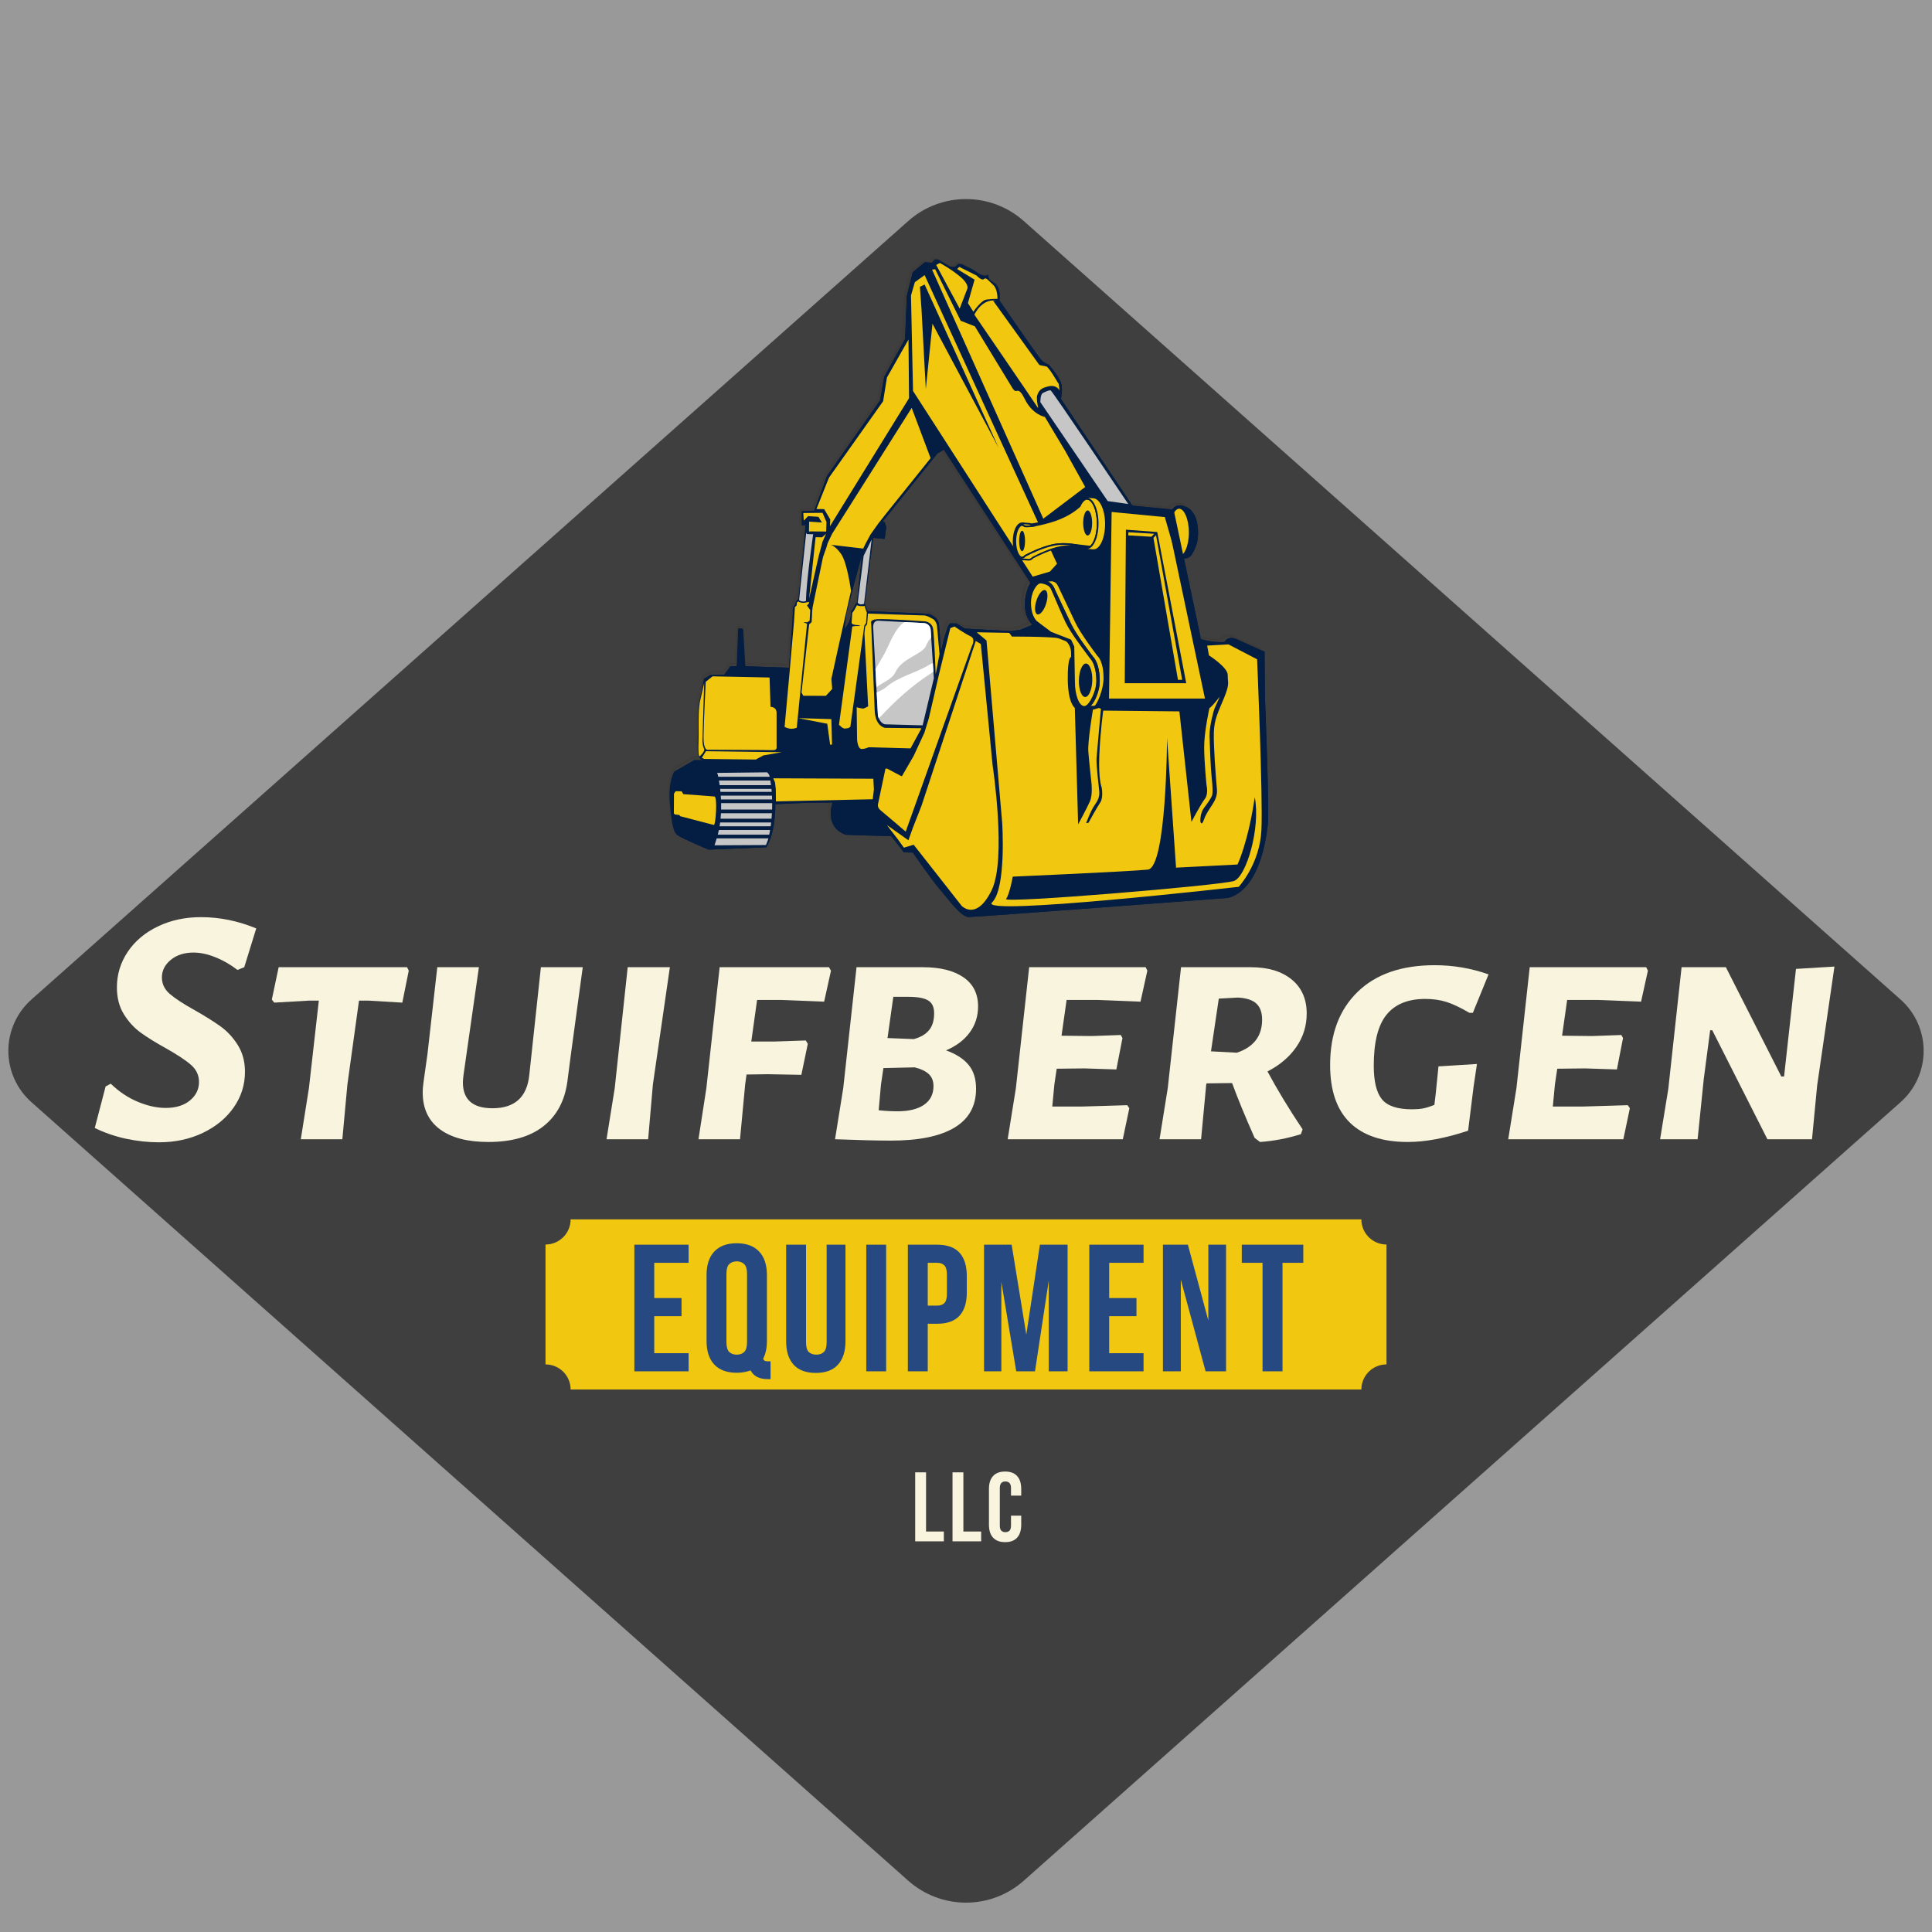
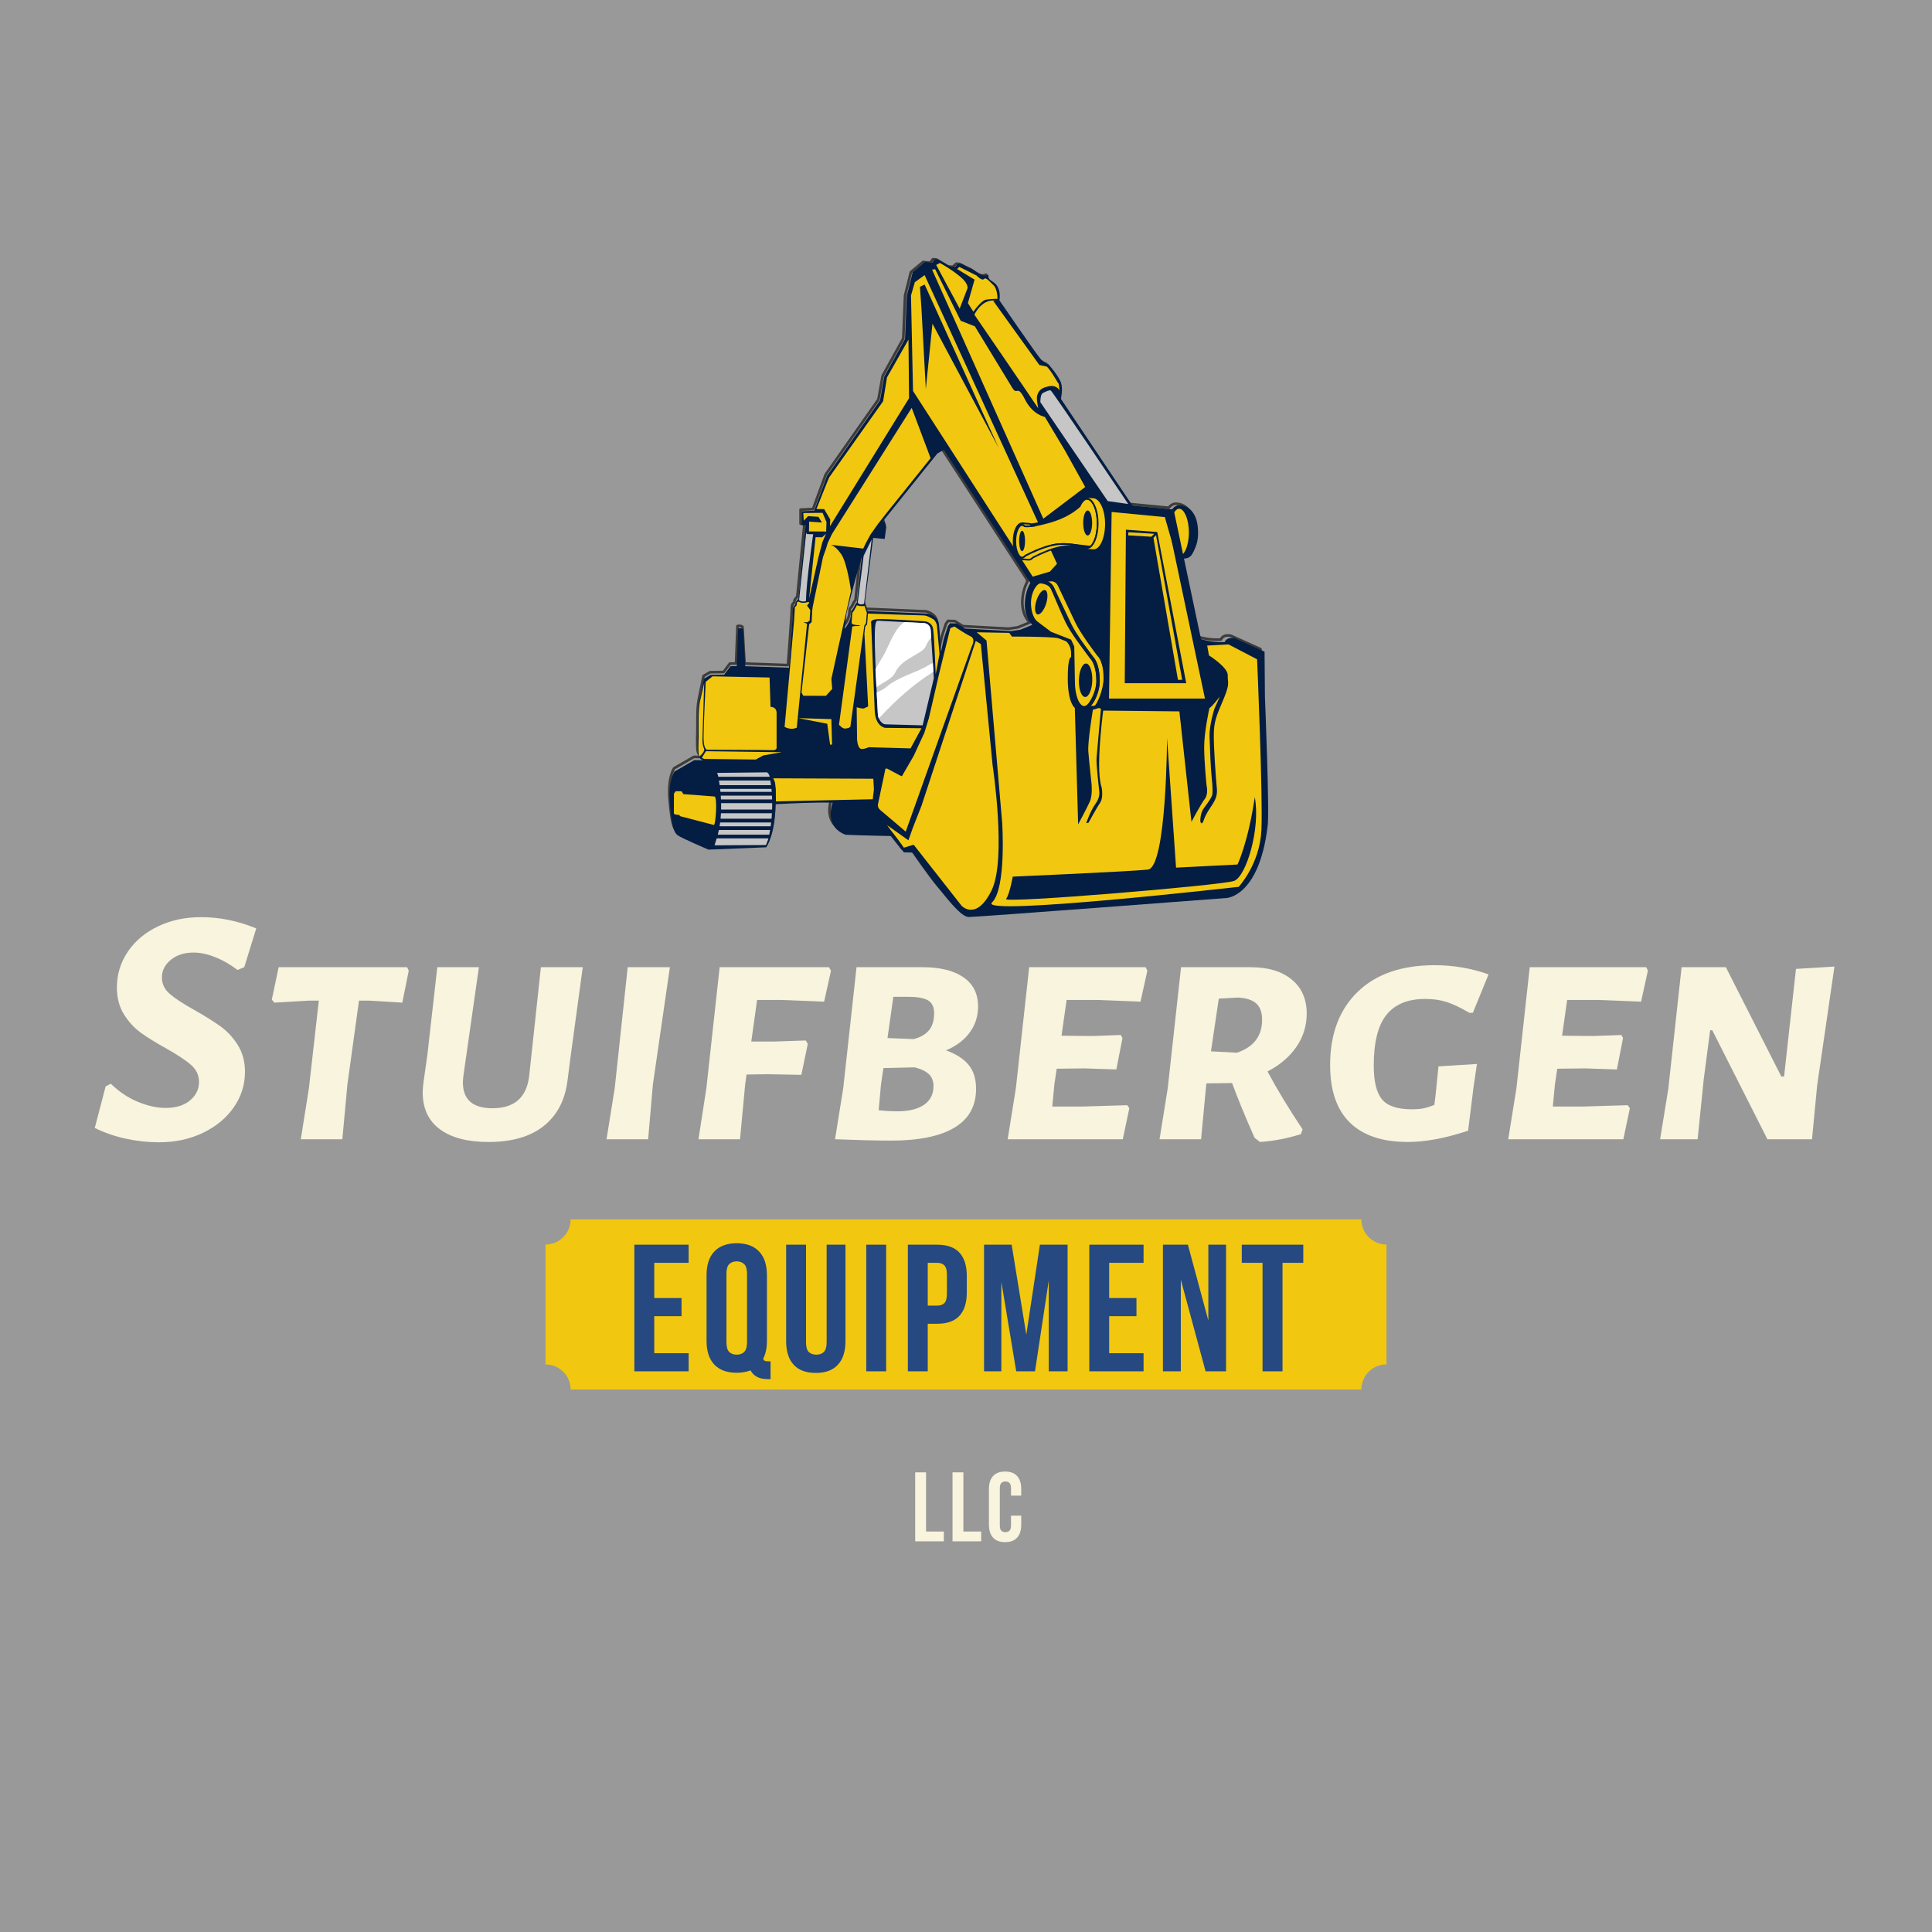
<svg xmlns="http://www.w3.org/2000/svg" width="500" zoomAndPan="magnify" viewBox="0 0 375 375" height="500" preserveAspectRatio="xMidYMid meet" version="1.0">
  <defs>
    <g />
    <clipPath id="0ec36a46a3">
      <path d="M 1.562 38.289 L 374 38.289 L 374 369.656 L 1.562 369.656 Z M 1.562 38.289 " clip-rule="nonzero" />
    </clipPath>
    <clipPath id="2a1fd34586">
      <path d="M 198.715 42.902 L 368.902 194.012 C 371.75 196.539 373.379 200.164 373.379 203.973 C 373.379 207.777 371.75 211.402 368.902 213.93 L 198.715 365.039 C 192.316 370.723 182.684 370.723 176.285 365.039 L 6.098 213.93 C 3.25 211.402 1.621 207.777 1.621 203.973 C 1.621 200.164 3.25 196.539 6.098 194.012 L 176.285 42.902 C 182.684 37.219 192.316 37.219 198.715 42.902 Z M 198.715 42.902 " clip-rule="nonzero" />
    </clipPath>
    <clipPath id="1e93d2fbf9">
      <path d="M 129.637 50.062 L 246.637 50.062 L 246.637 178 L 129.637 178 Z M 129.637 50.062 " clip-rule="nonzero" />
    </clipPath>
    <clipPath id="b1e123b38e">
      <path d="M 129.637 50.062 L 246.637 50.062 L 246.637 179 L 129.637 179 Z M 129.637 50.062 " clip-rule="nonzero" />
    </clipPath>
    <clipPath id="329391a026">
      <path d="M 129.637 50.062 L 246.637 50.062 L 246.637 178 L 129.637 178 Z M 129.637 50.062 " clip-rule="nonzero" />
    </clipPath>
    <clipPath id="f0341667b2">
      <path d="M 105.883 236.684 L 269.18 236.684 L 269.18 269.703 L 105.883 269.703 Z M 105.883 236.684 " clip-rule="nonzero" />
    </clipPath>
    <clipPath id="63c424e8a3">
      <path d="M 264.242 236.684 L 110.758 236.684 C 110.758 239.363 108.59 241.559 105.883 241.559 L 105.883 264.832 C 108.566 264.832 110.758 267 110.758 269.703 L 264.242 269.703 C 264.242 267.023 266.41 264.832 269.117 264.832 L 269.117 241.559 C 266.434 241.559 264.242 239.387 264.242 236.684 Z M 264.242 236.684 " clip-rule="nonzero" />
    </clipPath>
  </defs>
  <rect x="-37.5" width="450" fill="#ffffff" y="-37.5" height="450" fill-opacity="1" />
  <rect x="-37.5" width="450" fill="#999999" y="-37.5" height="450" fill-opacity="1" />
  <g clip-path="url(#0ec36a46a3)">
    <g clip-path="url(#2a1fd34586)">
-       <path fill="#3f3f3f" d="M -5.117 32.941 L 379.695 32.941 L 379.695 375 L -5.117 375 Z M -5.117 32.941 " fill-opacity="1" fill-rule="nonzero" />
-     </g>
+       </g>
  </g>
  <g fill="#f8f4dd" fill-opacity="1">
    <g transform="translate(17.799, 221.126)">
      <g>
        <path d="M 21.219 -43.109 C 24.832 -43.109 28.406 -42.379 31.938 -40.922 L 29.609 -33.391 L 28.297 -32.859 C 26.93 -33.91 25.5 -34.734 24 -35.328 C 22.5 -35.93 21.086 -36.234 19.766 -36.234 C 17.961 -36.234 16.488 -35.758 15.344 -34.812 C 14.195 -33.863 13.625 -32.727 13.625 -31.406 C 13.625 -30.164 14.129 -29.102 15.141 -28.219 C 16.148 -27.344 17.758 -26.289 19.969 -25.062 C 21.988 -23.914 23.66 -22.867 24.984 -21.922 C 26.305 -20.973 27.43 -19.758 28.359 -18.281 C 29.285 -16.801 29.75 -15.07 29.75 -13.094 C 29.75 -10.582 29.031 -8.289 27.594 -6.219 C 26.164 -4.145 24.172 -2.488 21.609 -1.25 C 19.055 -0.02 16.195 0.594 13.031 0.594 C 10.957 0.594 8.836 0.363 6.672 -0.094 C 4.516 -0.562 2.488 -1.258 0.594 -2.188 L 2.703 -10.25 L 3.703 -10.781 C 5.285 -9.238 7.035 -8.066 8.953 -7.266 C 10.867 -6.473 12.664 -6.078 14.344 -6.078 C 16.332 -6.078 17.91 -6.562 19.078 -7.531 C 20.242 -8.5 20.828 -9.691 20.828 -11.109 C 20.828 -12.43 20.305 -13.539 19.266 -14.438 C 18.234 -15.344 16.613 -16.414 14.406 -17.656 C 12.426 -18.75 10.797 -19.758 9.516 -20.688 C 8.242 -21.613 7.156 -22.801 6.25 -24.25 C 5.344 -25.707 4.891 -27.453 4.891 -29.484 C 4.891 -31.992 5.594 -34.297 7 -36.391 C 8.414 -38.484 10.367 -40.125 12.859 -41.312 C 15.348 -42.508 18.133 -43.109 21.219 -43.109 Z M 21.219 -43.109 " />
      </g>
    </g>
  </g>
  <g fill="#f8f4dd" fill-opacity="1">
    <g transform="translate(49.854, 221.126)">
      <g>
        <path d="M 29.484 -32.719 L 28.234 -26.516 L 21.688 -26.906 L 19.828 -26.906 L 17.578 -10.641 L 16.594 0 L 8.531 0 L 10.109 -9.922 L 12.031 -26.906 L 10.109 -26.906 L 3.375 -26.516 L 2.906 -27.109 L 4.234 -33.391 L 29.156 -33.391 Z M 29.484 -32.719 " />
      </g>
    </g>
  </g>
  <g fill="#f8f4dd" fill-opacity="1">
    <g transform="translate(78.737, 221.126)">
      <g>
        <path d="M 32.062 -16.391 L 31.406 -11.312 C 30.914 -7.52 29.367 -4.598 26.766 -2.547 C 24.172 -0.492 20.602 0.531 16.062 0.531 C 12.008 0.531 8.867 -0.289 6.641 -1.938 C 4.422 -3.594 3.312 -5.969 3.312 -9.062 C 3.312 -9.758 3.375 -10.508 3.5 -11.312 L 4.234 -16.531 L 6.141 -33.391 L 14.219 -33.391 L 11.234 -12.5 C 11.148 -11.789 11.109 -11.305 11.109 -11.047 C 11.109 -7.691 13.023 -6.016 16.859 -6.016 C 21.18 -6.016 23.562 -8.176 24 -12.5 L 26.25 -33.391 L 34.375 -33.391 Z M 32.062 -16.391 " />
      </g>
    </g>
  </g>
  <g fill="#f8f4dd" fill-opacity="1">
    <g transform="translate(114.758, 221.126)">
      <g>
        <path d="M 11.969 -10.641 L 11.047 0 L 2.969 0 L 4.562 -9.922 L 7.078 -33.391 L 15.266 -33.391 Z M 11.969 -10.641 " />
      </g>
    </g>
  </g>
  <g fill="#f8f4dd" fill-opacity="1">
    <g transform="translate(132.934, 221.126)">
      <g>
        <path d="M 14.016 -27.031 L 12.891 -18.969 L 17.453 -18.969 L 23.469 -19.172 L 23.859 -18.516 L 22.609 -12.5 L 16.062 -12.625 L 11.969 -12.562 L 11.703 -10.641 L 10.703 0 L 2.641 0 L 4.172 -9.922 L 6.75 -33.391 L 27.969 -33.391 L 28.359 -32.719 L 27.031 -26.703 L 18.781 -27.031 Z M 14.016 -27.031 " />
      </g>
    </g>
  </g>
  <g fill="#f8f4dd" fill-opacity="1">
    <g transform="translate(159.173, 221.126)">
      <g>
        <path d="M 24.453 -17.25 C 26.398 -16.551 27.859 -15.613 28.828 -14.438 C 29.797 -13.27 30.281 -11.719 30.281 -9.781 C 30.281 -6.438 28.879 -3.926 26.078 -2.25 C 23.273 -0.57 19.164 0.266 13.75 0.266 C 11.102 0.266 7.488 0.176 2.906 0 L 4.5 -9.922 L 7.078 -33.391 L 19.969 -33.391 C 23.312 -33.391 25.93 -32.738 27.828 -31.438 C 29.723 -30.133 30.672 -28.25 30.672 -25.781 C 30.672 -23.883 30.129 -22.195 29.047 -20.719 C 27.973 -19.25 26.441 -18.094 24.453 -17.25 Z M 18.188 -19.438 C 19.5 -19.789 20.484 -20.363 21.141 -21.156 C 21.805 -21.945 22.141 -23.047 22.141 -24.453 C 22.141 -25.648 21.754 -26.477 20.984 -26.938 C 20.211 -27.406 18.945 -27.641 17.188 -27.641 L 14.219 -27.641 L 13.094 -19.641 Z M 15 -5.422 C 17.207 -5.422 18.926 -5.836 20.156 -6.672 C 21.395 -7.516 22.016 -8.727 22.016 -10.312 C 22.016 -11.281 21.719 -12.051 21.125 -12.625 C 20.531 -13.195 19.613 -13.641 18.375 -13.953 L 12.297 -13.812 L 11.828 -10.641 L 11.375 -5.625 C 12.695 -5.488 13.906 -5.422 15 -5.422 Z M 15 -5.422 " />
      </g>
    </g>
  </g>
  <g fill="#f8f4dd" fill-opacity="1">
    <g transform="translate(192.683, 221.126)">
      <g>
        <path d="M 14.344 -27.031 L 13.359 -20.094 L 19.234 -20.031 L 24.859 -20.234 L 25.188 -19.641 L 24 -13.547 L 17.844 -13.75 L 12.422 -13.688 L 11.969 -10.641 L 11.562 -6.344 L 17.25 -6.344 L 26.109 -6.609 L 26.516 -6.016 L 25.25 0 L 2.906 0 L 4.5 -9.922 L 7.078 -33.391 L 29.688 -33.391 L 30.016 -32.719 L 28.688 -26.703 L 20.422 -27.031 Z M 14.344 -27.031 " />
      </g>
    </g>
  </g>
  <g fill="#f8f4dd" fill-opacity="1">
    <g transform="translate(222.161, 221.126)">
      <g>
        <path d="M 31.469 -24.391 C 31.469 -22.016 30.797 -19.852 29.453 -17.906 C 28.109 -15.969 26.242 -14.383 23.859 -13.156 C 25.754 -9.625 28.023 -5.879 30.672 -1.922 L 30.344 -0.984 C 27.656 -0.148 25.008 0.352 22.406 0.531 L 21.359 -0.266 C 19.504 -4.453 18.047 -8 16.984 -10.906 L 12.031 -10.844 L 11.969 -10.641 L 10.969 0 L 2.906 0 L 4.5 -9.922 L 7.078 -33.391 L 20.625 -33.391 C 23.977 -33.391 26.625 -32.594 28.562 -31 C 30.5 -29.414 31.469 -27.211 31.469 -24.391 Z M 12.891 -17.062 L 17.922 -16.797 C 21.18 -17.891 22.812 -20.023 22.812 -23.203 C 22.812 -24.609 22.438 -25.656 21.688 -26.344 C 20.938 -27.031 19.742 -27.414 18.109 -27.5 L 14.406 -27.297 Z M 12.891 -17.062 " />
      </g>
    </g>
  </g>
  <g fill="#f8f4dd" fill-opacity="1">
    <g transform="translate(256.067, 221.126)">
      <g>
        <path d="M 22.406 -33.781 C 26.02 -33.781 29.504 -33.188 32.859 -32 L 29.812 -24.531 L 29.156 -24.531 C 27.438 -25.539 25.957 -26.242 24.719 -26.641 C 23.488 -27.035 22.102 -27.234 20.562 -27.234 C 17.207 -27.234 14.703 -26.207 13.047 -24.156 C 11.398 -22.113 10.578 -18.82 10.578 -14.281 C 10.578 -11.238 11.102 -9.066 12.156 -7.766 C 13.219 -6.461 15.16 -5.812 17.984 -5.812 C 18.773 -5.812 19.477 -5.863 20.094 -5.969 C 20.707 -6.082 21.457 -6.316 22.344 -6.672 L 22.609 -8.859 L 23.141 -14.141 L 30.609 -14.609 L 29.953 -10.188 L 28.891 -1.656 C 24.484 -0.195 20.582 0.531 17.188 0.531 C 12.25 0.531 8.5 -0.723 5.938 -3.234 C 3.383 -5.742 2.109 -9.469 2.109 -14.406 C 2.109 -20.406 3.883 -25.133 7.438 -28.594 C 10.988 -32.051 15.977 -33.781 22.406 -33.781 Z M 22.406 -33.781 " />
      </g>
    </g>
  </g>
  <g fill="#f8f4dd" fill-opacity="1">
    <g transform="translate(289.841, 221.126)">
      <g>
        <path d="M 14.344 -27.031 L 13.359 -20.094 L 19.234 -20.031 L 24.859 -20.234 L 25.188 -19.641 L 24 -13.547 L 17.844 -13.75 L 12.422 -13.688 L 11.969 -10.641 L 11.562 -6.344 L 17.25 -6.344 L 26.109 -6.609 L 26.516 -6.016 L 25.25 0 L 2.906 0 L 4.5 -9.922 L 7.078 -33.391 L 29.688 -33.391 L 30.016 -32.719 L 28.688 -26.703 L 20.422 -27.031 Z M 14.344 -27.031 " />
      </g>
    </g>
  </g>
  <g fill="#f8f4dd" fill-opacity="1">
    <g transform="translate(319.318, 221.126)">
      <g>
        <path d="M 33.391 -10.438 L 32.391 0 L 23.734 0 L 13.031 -21.156 L 12.625 -21.156 L 11.375 -11.641 L 10.188 0 L 2.906 0 L 4.5 -9.781 L 7.078 -33.391 L 15.672 -33.391 L 26.438 -12.172 L 26.969 -12.172 L 29.281 -33.062 L 36.75 -33.516 Z M 33.391 -10.438 " />
      </g>
    </g>
  </g>
  <g clip-path="url(#1e93d2fbf9)">
-     <path fill="#041d42" d="M 164.121 162.023 C 167.297 162.176 172.961 162.273 172.961 162.273 C 172.961 162.273 175.441 165.445 175.441 165.445 L 177.152 165.484 C 177.152 165.484 180.922 170.93 182.402 172.621 C 183.883 174.309 186.449 177.992 188.062 177.992 C 189.676 177.992 238.074 174.301 238.074 174.301 C 238.074 174.301 244.348 174.07 246.02 160.543 C 246.477 158.375 245.523 135.305 245.523 135.305 L 245.449 126.488 L 239.711 123.902 C 239.711 123.902 238.266 123.445 237.695 124.625 C 235.969 124.715 234.379 124.438 233.105 124.051 L 229.805 108.391 C 229.875 108.387 229.953 108.375 230.031 108.363 L 230.055 108.363 C 230.07 108.367 230.086 108.367 230.105 108.367 C 230.117 108.367 230.133 108.371 230.148 108.371 C 230.438 108.371 230.715 108.246 230.969 108.016 C 231.129 107.902 231.266 107.754 231.355 107.566 L 231.359 107.562 C 231.512 107.336 231.652 107.07 231.777 106.77 C 232.238 105.883 232.715 104.684 232.488 102.316 C 232.195 99.258 230.48 98.133 229.094 98.109 C 229.02 98.098 228.949 98.09 228.875 98.09 C 228.809 98.09 228.742 98.098 228.676 98.105 L 228.672 98.105 C 228.605 98.117 228.539 98.133 228.473 98.152 C 228.168 98.246 227.887 98.445 227.633 98.73 C 227.594 98.777 227.555 98.828 227.512 98.879 L 227.207 98.848 L 219.801 98.129 L 205.922 77.422 C 205.922 77.422 206.379 75.523 205.922 74.23 C 205.465 72.938 203.527 70.734 203.527 70.734 C 203.527 70.734 202.805 70.543 202.121 69.859 C 201.438 69.176 193.988 58.305 193.988 58.305 C 193.988 58.305 194.484 55.758 192.773 54.77 C 191.062 53.781 192.43 53.059 191.52 53.441 C 190.605 53.82 189.008 52.336 188.668 52.223 C 188.324 52.109 186.652 51.234 186.652 51.234 L 186.008 51.199 L 185.359 51.805 L 184.41 51.73 L 182.094 50.359 L 181.445 50.324 L 180.914 51.008 L 179.547 50.855 L 177.152 52.832 L 176.012 57.43 L 175.664 65.82 L 171.641 73.09 L 170.805 77.727 L 160.504 92.395 L 158.035 99.125 L 155.602 99.238 L 155.602 101.973 L 156.363 101.973 L 154.957 116.266 C 154.957 116.266 154.387 116.719 154.387 117.176 C 154.387 117.633 153.891 117.367 153.891 118.508 C 153.891 119.648 153.133 129.605 153.133 129.605 L 144.656 129.309 L 144.246 122.141 C 144.141 122.031 143.973 121.977 143.789 121.945 C 143.648 121.922 143.32 121.945 143.273 121.977 L 143 129.293 L 141.789 129.312 L 140.555 130.965 L 137.918 131 L 136.645 131.742 L 135.715 136.336 C 135.359 138.09 135.488 140.734 135.449 142.449 C 135.391 144.918 135.355 146.629 135.734 146.949 C 135.91 147.449 136.531 147.566 136.531 147.566 C 135.973 147.555 135.383 147.547 134.766 147.539 L 130.91 149.762 C 130.91 149.762 129.637 151.469 130.02 155.93 C 130.398 160.395 130.797 161.551 131.5 162.102 C 132.203 162.652 137.512 164.914 137.512 164.914 L 148.723 164.457 C 148.723 164.457 150.473 162.176 150.508 156.094 C 159.137 155.637 161.613 155.797 161.613 155.797 C 161.613 155.797 159.809 160.414 164.121 162.02 Z M 199.996 113.141 L 199.859 113.133 L 199.969 113.102 L 183.195 87.305 L 181.941 88.027 L 171.375 101.176 L 171.754 101.367 L 172.02 102.316 L 171.719 104.598 L 169.473 104.406 L 167.84 117.215 C 167.84 117.215 167.918 117.176 168.105 117.898 C 168.297 118.621 168.523 118.621 168.523 118.621 L 180.117 119.113 C 180.117 119.113 182.055 119.496 182.246 121.168 C 182.434 122.84 182.547 125.348 182.547 125.348 L 182.645 126.527 L 183.195 124.016 L 183.992 121.547 L 184.41 120.977 L 185.742 121.016 L 187.301 122.004 L 196.23 122.496 L 198.055 122.23 L 200.375 121.281 C 198.008 118.902 199.008 114.742 199.996 113.141 Z M 167.27 108.016 L 166.32 116.949 C 166.32 116.949 166.129 117.023 165.711 117.938 C 165.293 118.848 165.219 118.012 165.141 119.418 C 165.066 120.824 163.926 122.043 163.926 122.043 L 164.305 118.961 L 165.863 113.035 Z M 167.27 108.016 " fill-opacity="1" fill-rule="evenodd" />
-   </g>
+     </g>
  <g clip-path="url(#b1e123b38e)">
    <path stroke-linecap="butt" transform="matrix(0.043, 0, 0, 0.043, 123.128, 49.241)" fill="none" stroke-linejoin="round" d="M 947.198 2605.975 C 1020.579 2609.495 1151.454 2611.751 1151.454 2611.751 C 1151.454 2611.751 1208.769 2685.042 1208.769 2685.042 L 1248.302 2685.944 C 1248.302 2685.944 1335.402 2811.765 1369.61 2850.847 C 1403.818 2889.839 1463.118 2974.953 1500.395 2974.953 C 1537.672 2974.953 2655.98 2889.658 2655.98 2889.658 C 2655.98 2889.658 2800.935 2884.333 2839.566 2571.767 C 2850.126 2521.673 2828.103 1988.604 2828.103 1988.604 L 2826.388 1784.89 L 2693.798 1725.138 C 2693.798 1725.138 2660.402 1714.578 2647.224 1741.836 C 2607.33 1743.912 2570.595 1737.504 2541.17 1728.568 L 2464.902 1366.72 C 2466.526 1366.63 2468.331 1366.359 2470.137 1366.089 L 2470.678 1366.089 C 2471.039 1366.179 2471.4 1366.179 2471.851 1366.179 C 2472.122 1366.179 2472.483 1366.269 2472.844 1366.269 C 2479.523 1366.269 2485.932 1363.381 2491.799 1358.055 C 2495.499 1355.438 2498.658 1352.008 2500.734 1347.676 L 2500.825 1347.585 C 2504.345 1342.35 2507.594 1336.213 2510.482 1329.263 C 2521.133 1308.774 2532.144 1281.065 2526.909 1226.368 C 2520.14 1155.695 2480.516 1129.701 2448.474 1129.159 C 2446.759 1128.888 2445.135 1128.708 2443.42 1128.708 C 2441.886 1128.708 2440.351 1128.888 2438.817 1129.069 L 2438.726 1129.069 C 2437.192 1129.339 2435.658 1129.701 2434.123 1130.152 C 2427.083 1132.318 2420.584 1136.921 2414.718 1143.51 C 2413.815 1144.593 2412.912 1145.767 2411.92 1146.94 L 2404.879 1146.218 L 2233.749 1129.61 L 1913.059 651.148 C 1913.059 651.148 1923.619 607.282 1913.059 577.406 C 1902.498 547.531 1857.73 496.625 1857.73 496.625 C 1857.73 496.625 1841.032 492.202 1825.237 476.407 C 1809.442 460.611 1637.318 209.421 1637.318 209.421 C 1637.318 209.421 1648.781 150.572 1609.247 127.737 C 1569.714 104.901 1601.305 88.203 1580.274 97.049 C 1559.154 105.804 1522.238 71.505 1514.385 68.888 C 1506.442 66.27 1467.812 46.052 1467.812 46.052 L 1452.919 45.24 L 1437.936 59.23 L 1416.003 57.515 L 1362.48 25.834 L 1347.497 25.022 L 1335.221 40.817 L 1303.631 37.297 L 1248.302 82.968 L 1221.946 189.203 L 1213.913 383.079 L 1120.947 551.051 L 1101.631 658.188 L 863.619 997.11 L 806.575 1152.626 L 750.344 1155.244 L 750.344 1218.425 L 767.944 1218.425 L 735.451 1548.682 C 735.451 1548.682 722.273 1559.152 722.273 1569.713 C 722.273 1580.273 710.81 1574.135 710.81 1600.491 C 710.81 1626.846 693.3 1856.916 693.3 1856.916 L 497.438 1850.057 L 487.961 1684.432 C 485.524 1681.904 481.643 1680.641 477.401 1679.919 C 474.152 1679.377 466.57 1679.919 465.487 1680.641 L 459.169 1849.696 L 431.188 1850.147 L 402.667 1888.326 L 341.742 1889.139 L 312.317 1906.288 L 290.836 2012.432 C 282.622 2052.959 285.601 2114.064 284.698 2153.688 C 283.344 2210.731 282.532 2250.265 291.287 2257.666 C 295.349 2269.219 309.7 2271.927 309.7 2271.927 C 296.793 2271.656 283.164 2271.475 268.903 2271.295 L 179.817 2322.652 C 179.817 2322.652 150.393 2362.095 159.238 2465.171 C 167.994 2568.337 177.2 2595.053 193.447 2607.78 C 209.693 2620.506 332.355 2672.766 332.355 2672.766 L 591.398 2662.206 C 591.398 2662.206 631.834 2609.495 632.646 2468.962 C 832.028 2458.402 889.252 2462.102 889.252 2462.102 C 889.252 2462.102 847.553 2568.788 947.198 2605.885 Z M 1776.136 1476.475 L 1772.977 1476.295 L 1775.504 1475.573 L 1387.933 879.503 L 1358.959 896.201 L 1114.809 1200.012 L 1123.564 1204.435 L 1129.702 1226.368 L 1122.752 1279.079 L 1070.853 1274.656 L 1033.125 1570.615 C 1033.125 1570.615 1034.93 1569.713 1039.263 1586.41 C 1043.685 1603.108 1048.92 1603.108 1048.92 1603.108 L 1316.809 1614.481 C 1316.809 1614.481 1361.577 1623.326 1366 1661.957 C 1370.332 1700.588 1372.95 1758.534 1372.95 1758.534 L 1375.206 1785.792 L 1387.933 1727.756 L 1406.345 1670.712 L 1416.003 1657.534 L 1446.781 1658.437 L 1482.795 1681.273 L 1689.126 1692.645 L 1731.277 1686.508 L 1784.891 1664.575 C 1730.194 1609.607 1753.301 1513.481 1776.136 1476.475 Z M 1019.947 1358.055 L 998.014 1564.478 C 998.014 1564.478 993.592 1566.192 983.934 1587.313 C 974.276 1608.343 972.561 1589.028 970.756 1621.521 C 969.041 1654.014 942.686 1682.175 942.686 1682.175 L 951.441 1610.961 L 987.454 1474.038 Z M 1019.947 1358.055 " stroke="#3d3c3b" stroke-width="11.811" stroke-opacity="1" stroke-miterlimit="4" />
  </g>
  <g clip-path="url(#329391a026)">
    <path fill="#041d42" d="M 164.121 162.023 C 167.297 162.176 172.961 162.273 172.961 162.273 C 172.961 162.273 175.441 165.445 175.441 165.445 L 177.152 165.48 C 177.152 165.48 180.922 170.93 182.402 172.621 C 183.883 174.309 186.449 177.992 188.062 177.992 C 189.676 177.992 238.074 174.301 238.074 174.301 C 238.074 174.301 244.348 174.07 246.02 160.543 C 246.477 158.375 245.523 135.305 245.523 135.305 L 245.449 126.488 L 239.711 123.902 C 239.711 123.902 238.266 123.449 237.695 124.625 C 233.957 124.816 230.855 123.297 230.246 122.648 C 229.641 122.004 229.031 108.398 229.031 108.398 C 229.031 108.398 230.863 108.594 231.355 107.566 C 231.852 106.539 232.789 105.457 232.488 102.312 C 232.188 99.172 230.387 98.07 228.98 98.109 C 227.574 98.148 227.129 99.656 227.129 99.656 L 224.66 99.426 C 224.66 99.426 223.785 98.781 222.57 98.781 C 221.352 98.781 220.137 98.629 220.137 98.629 L 205.922 77.422 C 205.922 77.422 206.379 75.52 205.922 74.23 C 205.465 72.938 203.527 70.734 203.527 70.734 C 203.527 70.734 202.805 70.543 202.121 69.859 C 201.438 69.176 193.988 58.305 193.988 58.305 C 193.988 58.305 194.484 55.758 192.773 54.77 C 191.062 53.781 192.43 53.059 191.52 53.441 C 190.605 53.82 189.012 52.336 188.668 52.223 C 188.324 52.109 186.652 51.234 186.652 51.234 L 186.008 51.199 L 185.363 51.805 L 184.41 51.73 L 182.094 50.359 L 181.445 50.324 L 180.914 51.008 L 179.547 50.855 L 177.152 52.832 L 176.012 57.43 L 175.664 65.82 L 171.641 73.09 L 170.805 77.727 L 160.504 92.395 L 158.035 99.125 L 155.602 99.238 L 155.602 101.973 L 156.363 101.973 L 154.957 116.266 C 154.957 116.266 154.387 116.719 154.387 117.176 C 154.387 117.633 153.891 117.367 153.891 118.508 C 153.891 119.648 153.133 129.605 153.133 129.605 L 144.656 129.309 L 144.25 122.141 C 144.141 122.031 143.973 121.977 143.789 121.945 C 143.648 121.922 143.32 121.945 143.273 121.977 L 143.004 129.293 L 141.789 129.312 L 140.555 130.965 L 137.918 131 L 136.645 131.742 L 135.715 136.336 C 135.359 138.09 135.488 140.734 135.449 142.449 C 135.391 144.918 135.355 146.629 135.734 146.949 C 135.91 147.449 136.531 147.566 136.531 147.566 C 135.973 147.555 135.383 147.547 134.766 147.539 L 130.91 149.762 C 130.91 149.762 129.641 151.469 130.02 155.93 C 130.398 160.395 130.797 161.551 131.5 162.102 C 132.203 162.652 137.512 164.914 137.512 164.914 L 148.723 164.457 C 148.723 164.457 150.473 162.176 150.508 156.094 C 159.137 155.641 161.613 155.797 161.613 155.797 C 161.613 155.797 159.809 160.414 164.121 162.023 Z M 167.27 108.016 L 166.32 116.949 C 166.32 116.949 166.129 117.023 165.711 117.938 C 165.293 118.848 165.219 118.012 165.141 119.418 C 165.066 120.824 163.926 122.039 163.926 122.039 L 164.305 118.961 L 165.863 113.035 Z M 183.195 87.305 L 181.941 88.023 L 171.375 101.176 L 171.754 101.367 L 172.02 102.316 L 171.719 104.598 L 169.477 104.406 L 167.84 117.215 C 167.84 117.215 167.918 117.176 168.105 117.898 C 168.297 118.621 168.523 118.621 168.523 118.621 L 180.117 119.113 C 180.117 119.113 182.055 119.496 182.246 121.168 C 182.434 122.84 182.551 125.348 182.551 125.348 L 182.645 126.527 L 183.195 124.016 L 183.992 121.547 L 184.41 120.977 L 185.742 121.016 L 187.301 122.004 L 196.23 122.496 L 198.055 122.23 L 200.375 121.281 C 198.008 118.902 199.008 114.742 199.996 113.141 Z M 183.195 87.305 " fill-opacity="1" fill-rule="evenodd" />
  </g>
  <path fill="#f2c70f" d="M 154.988 139.395 C 154.836 139.379 161.367 139.582 161.367 139.582 L 161.5 144.52 L 161.121 144.539 L 160.57 140.477 Z M 213.234 127.066 C 213.922 127.773 214.422 128.992 214.512 131.008 L 214.969 98.477 L 227.129 99.656 L 227.199 99.988 C 227.23 99.961 227.262 99.934 227.293 99.906 C 227.625 99.141 228.07 98.617 228.57 98.465 C 228.668 98.434 228.773 98.414 228.875 98.414 C 230.098 98.414 231.086 100.625 231.086 103.348 C 231.086 106.02 230.137 108.191 228.949 108.281 L 234.883 136.406 L 214.438 136.406 L 214.492 132.32 C 214.273 134.625 213.004 137.32 212.402 137.32 C 211.742 137.32 210.656 137.379 210.766 137.34 C 210.816 137.32 210.871 137.297 210.922 137.266 C 210.773 137.34 210.625 137.383 210.484 137.383 C 209.285 137.383 208.316 135.129 208.316 132.355 L 208.191 125.547 L 207.66 124.406 L 203.859 122.926 L 201.379 121.059 C 200.457 120.52 199.789 118.934 199.789 117.062 C 199.789 114.895 200.938 113.113 201.883 112.898 C 201.859 112.895 201.848 112.895 201.848 112.895 C 202.805 112.617 204.137 112.422 204.488 112.562 C 204.836 112.707 205.25 112.746 205.668 113.629 L 205.668 113.633 L 205.672 113.637 C 205.766 113.84 208.039 118.637 209.043 120.758 C 210.07 122.922 213.234 127.066 213.234 127.066 Z M 210.812 126.195 C 209.793 124.793 208.301 122.645 207.656 121.281 C 206.648 119.16 204.379 114.363 204.281 114.16 L 204.281 114.152 L 204.281 114.16 M 204.281 114.152 L 204.281 114.156 C 204.379 114.359 206.074 118.465 207.09 120.609 C 208.098 122.734 210.77 126.145 210.812 126.195 M 201.613 101.684 C 202.211 101.555 202.922 101.375 203.766 101.137 C 206.574 100.332 208.367 99.113 209.43 98.156 C 209.762 97.391 210.207 96.867 210.707 96.715 C 210.809 96.684 210.91 96.668 211.012 96.668 C 212.234 96.668 213.223 98.875 213.223 101.602 C 213.223 104.324 212.234 106.535 211.012 106.535 C 210.801 106.535 210.594 106.469 210.402 106.344 C 209.301 106.027 206.895 105.48 204.676 105.902 C 204.336 105.965 203.996 106.047 203.656 106.141 L 205.164 109.422 L 203.793 110.941 L 200.449 111.93 L 198.141 108.348 C 197.703 108.176 197.332 107.578 197.113 106.754 L 177.215 75.883 L 176.824 57.355 L 177.57 54.77 L 179.469 53.402 Z M 193.398 58.367 L 192.773 58.379 L 201.742 70.848 C 201.746 70.852 203.203 71.168 203.203 71.168 C 204.168 72.125 205.305 74.367 205.504 74.496 L 205.656 75.789 C 205.656 75.789 205.117 74.59 203.445 75.008 C 202.477 75.25 201.723 75.488 201.332 76.707 C 201.051 77.594 201.68 79.516 201.438 79.133 C 200.867 78.219 189.125 61.078 189.125 61.078 C 189.125 61.078 190.562 57.867 193.398 58.367 Z M 186.199 51.805 L 185.781 52.223 L 189.164 54.277 L 187.871 58.836 L 188.934 60.508 C 188.934 60.508 190.418 58.305 191.441 58.152 C 192.469 58 193.609 58 193.609 58 C 193.609 58 193.648 56.102 192.812 55.34 C 191.977 54.578 191.406 53.742 190.988 54.16 C 190.57 54.578 189.543 53.477 189.543 53.477 Z M 181.715 51.426 L 186.273 59.902 L 187.793 55.949 C 187.793 55.949 188.027 55.062 186.387 53.707 C 184.547 52.18 182.434 51.047 182.434 51.047 Z M 162.848 140.684 L 163.438 141.215 L 163.91 141.426 L 164.652 141.328 L 165.051 141.082 L 167.766 121.414 L 168.086 120.977 L 168.258 118.945 L 167.898 117.918 L 167.859 117.633 L 167.328 117.652 L 166.777 117.617 L 166.32 117.484 L 165.789 118.469 L 165.43 118.965 L 165.297 120.918 L 165.488 121.164 L 166.023 121.297 L 166.41 121.336 L 167.016 121.355 L 166.656 121.504 L 166.012 121.516 L 165.43 121.598 Z M 166.281 137.281 L 166.359 143.551 C 166.359 143.551 166.473 145.375 167.234 145.375 C 167.992 145.375 168.602 145.035 168.602 145.035 L 176.734 145.262 L 178.863 141.348 L 171.793 141.273 C 171.793 141.273 169.895 141.043 169.777 137.891 C 169.664 134.734 169.094 120.938 169.094 120.938 C 169.094 120.938 168.754 120.293 170.273 120.18 C 171.793 120.062 179.547 120.598 179.547 120.598 C 179.547 120.598 180.875 120.711 181.105 122.039 C 181.332 123.371 181.617 130.855 181.617 130.855 L 182.359 126.957 L 181.852 121.316 C 181.852 121.316 181.605 120.445 181.133 120.18 C 180.656 119.914 179.887 119.457 179.336 119.457 C 178.789 119.457 168.477 119.098 168.477 119.098 L 168.305 121.164 L 167.926 121.648 L 167.785 122.957 L 168.504 137.098 C 168.504 137.098 167.766 137.531 167.5 137.531 C 167.234 137.531 166.281 137.281 166.281 137.281 Z M 150.602 155.551 L 150.582 153.18 L 150.43 151.867 L 150.09 151.07 L 169.512 151.152 L 169.625 153.234 L 169.398 155.133 Z M 174.656 150.5 L 172.207 149.191 L 171.867 149.191 L 170.402 156.16 C 170.402 156.16 170.289 156.766 170.879 157.242 C 171.469 157.715 175.797 161.418 175.797 161.418 L 188.648 125.383 C 188.648 125.383 189.43 123.996 188.402 123.52 C 187.379 123.047 185.25 121.602 185.25 121.602 L 184.453 121.926 L 182.289 130.754 L 180.277 139.449 L 179.422 142.223 L 177.352 146.703 L 175.055 150.672 Z M 172.172 160.152 C 173.312 161.758 173.75 162.102 175.441 164.531 L 177.344 163.961 L 186.652 175.82 C 186.652 175.82 189.504 178.859 192.469 172.816 C 195.434 166.773 192.66 148.492 192.66 148.492 L 190.379 125.004 L 189.395 124.41 L 178.863 156.398 L 177.191 160.656 L 176.324 163.098 Z M 189.582 122.727 L 191.48 124.32 L 194.52 159.668 C 194.52 159.668 195.371 172.449 192.543 175.172 C 189.715 177.898 240.434 172.133 240.434 172.133 C 240.434 172.133 244.539 167.723 244.84 161.109 C 245.145 154.5 244.004 127.969 244.004 127.969 L 238.457 125.082 L 234.312 125.309 L 234.656 127.211 C 234.656 127.211 238.344 129.527 238.305 131.047 C 238.266 132.57 238.762 132.57 237.621 135.383 C 236.48 138.195 235.684 139.523 235.605 142.184 C 235.531 144.844 235.977 150.684 236.199 153.156 C 236.422 155.625 234.516 156.652 233.668 159.137 C 233.215 160.457 232.984 159.426 232.984 159.426 C 232.984 159.426 232.91 157.828 233.707 156.805 C 234.504 155.777 235.168 154.754 235.281 154.355 C 235.395 153.957 235.402 152.809 235.195 151.008 C 234.988 149.207 234.832 144.793 234.77 142.887 C 234.707 140.98 235.605 137.828 235.719 137.57 C 235.883 137.199 236.797 135.156 236.75 135.223 C 235.508 136.867 234.84 137.426 234.75 137.438 C 234.75 137.438 233.707 142.09 233.727 145.07 C 233.742 148.051 234.191 152.438 234.191 152.438 C 234.191 152.438 234.598 154.109 233.859 155.059 C 233.117 156.008 231.258 159.52 231.258 159.52 L 228.918 138.078 L 214.133 137.926 C 214.133 137.926 213.566 141.93 213.375 146.645 C 213.184 151.355 213.828 152.824 213.828 152.824 C 213.828 152.824 214.207 154.801 213.562 155.754 C 212.914 156.703 211.281 159.691 211.281 159.691 L 210.828 159.766 C 210.828 159.766 211.68 157.336 212.594 156.082 C 213.504 154.828 213.371 153.957 213.371 153.691 C 213.371 153.426 212.746 148.449 212.84 147.16 C 212.934 145.867 213.695 137.57 213.695 137.57 L 213.312 137.418 L 212.137 137.742 C 212.137 137.742 211.09 143.934 211.242 145.871 C 211.395 147.809 211.852 151.988 211.852 151.988 C 211.852 151.988 212.117 154.27 211.547 155.562 C 210.977 156.855 209.266 160.008 209.266 160.008 L 208.621 137.395 C 208.621 137.395 207.293 136.559 207.254 131.848 C 207.215 127.133 207.977 127.512 207.977 127.512 C 207.977 127.512 208.203 124.207 205.582 123.863 C 202.957 123.523 196.422 123.562 196.422 123.562 L 195.891 122.84 Z M 196.574 170.156 C 196.574 170.156 195.965 173.578 195.281 174.488 C 194.598 175.402 237.129 171.848 239.52 170.992 C 241.91 170.137 244.691 160.73 243.551 154.727 C 242.258 163.543 240.203 167.801 240.203 167.801 L 228.27 168.41 L 226.523 143.25 C 226.523 143.25 226.445 168.41 222.797 168.789 C 219.148 169.168 196.574 170.156 196.574 170.156 Z M 157.055 101.25 L 157.02 103.148 L 160.359 103.168 L 160.418 101.324 L 159.656 99.539 L 155.918 99.578 L 156.012 101.059 L 156.848 100.184 L 158.859 100.316 L 159.543 101.418 Z M 155.574 134.418 L 155.918 135.047 L 160.305 135.062 L 161.535 133.715 L 161.402 132.16 L 161.379 131.73 C 161.379 131.73 163.605 121.496 165.18 114.707 C 165.18 114.699 164.457 109.27 163.281 107.559 C 162.102 105.852 161.191 105.734 161.191 105.734 L 167.555 106.477 L 167.992 105.547 L 168.98 103.723 L 170.465 101.633 L 172.172 99.465 L 180.629 88.93 L 176.961 79.168 L 173.426 84.758 L 169.207 91.445 L 161.492 103.645 L 160.656 105.395 L 160.391 106.305 L 159.746 108.129 L 157.73 117.859 L 157.656 118.504 L 157.539 120.75 L 157.055 121.191 Z M 180.914 52.336 L 202.504 100.68 L 210.637 94.523 L 206.758 87.531 L 202.805 80.918 C 202.805 80.918 200.449 80.539 198.93 77.496 C 197.41 74.457 197.465 76.883 196.496 75.293 L 189.219 63.34 L 186.465 62.258 L 181.516 52.258 Z M 178.863 60.016 L 179.699 75.52 L 180.992 62.828 L 193.836 86.922 L 179.469 55.227 L 178.559 55.68 Z M 158.473 98.801 L 159.973 98.82 L 161.152 100.832 L 161.094 102.145 L 176.445 77.289 L 176.336 65.906 L 172.156 73.277 L 171.414 77.879 L 160.949 92.648 L 160.586 93.5 Z M 158.305 104.266 L 157.047 116.188 L 158.91 107.941 L 159.656 105.141 L 160.336 103.617 L 159.555 104.289 Z M 154.988 116.762 C 154.988 116.762 155.555 117.199 156.582 116.914 C 157.605 116.629 156.637 117.52 156.637 117.52 L 157.266 118.414 L 157.152 120.48 L 156.676 120.785 L 155.93 120.758 L 156.648 121.07 L 154.652 141.234 C 154.652 141.234 154.172 141.5 153.469 141.445 C 152.766 141.387 152.289 141.082 152.289 141.082 L 153.246 130.59 L 154.121 120.598 L 154.289 117.82 L 154.602 117.562 L 154.715 116.863 Z M 137.438 145.527 C 137.438 145.527 136.523 145.91 136.562 142.906 C 136.598 139.902 136.98 132.34 136.98 132.34 L 138.309 131.277 L 149.371 131.504 L 149.559 137.203 C 149.559 137.203 150.738 137.129 150.738 138.422 C 150.738 139.715 150.738 144.996 150.738 144.996 C 150.738 144.996 150.891 145.641 149.977 145.605 C 149.066 145.566 137.438 145.527 137.438 145.527 Z M 136.684 132.559 L 136.34 143.703 C 136.34 143.703 136.34 144.711 136.645 145.277 C 136.949 145.848 135.789 146.816 135.789 146.816 C 135.59 146.715 135.508 145.82 135.582 143.848 C 135.629 142.613 135.566 140.699 135.613 138.727 C 135.641 137.539 135.828 136.328 135.828 136.328 Z M 137.023 145.809 L 136.227 147.082 L 136.664 147.309 L 146.688 147.426 L 148.172 146.625 L 151.758 146 Z M 132.297 153.594 L 131.141 153.574 L 130.816 154.051 L 130.797 157.887 L 131.023 158.094 L 131.859 158.191 L 132.012 158.418 L 138.562 160.125 C 138.91 160.219 139.285 154.773 138.695 154.602 C 136.816 154.43 132.641 154.145 132.641 154.145 Z M 132.297 153.594 " fill-opacity="1" fill-rule="evenodd" />
  <path fill="#041d42" d="M 215.766 99.371 L 215.258 135.594 L 233.883 135.594 L 226.457 100.406 Z M 213.625 136.398 L 213.648 134.727 C 215.035 132.254 214.25 129.68 213.734 128.488 L 214.156 98.469 L 214.168 97.586 L 215.043 97.668 L 227.207 98.848 L 227.801 98.906 L 227.926 99.488 L 235.68 136.242 L 235.254 136.648 L 234.883 137.223 L 213.613 137.223 Z M 213.625 136.398 " fill-opacity="1" fill-rule="nonzero" />
  <path fill="#041d42" d="M 198.398 101.414 C 198.543 101.414 198.684 101.445 198.816 101.5 C 198.914 101.543 199.008 101.602 199.094 101.668 C 199.391 101.688 199.832 101.672 200.488 101.57 C 201.238 101.453 202.266 101.227 203.676 100.82 C 205.051 100.43 206.18 99.934 207.094 99.418 C 207.973 98.926 208.652 98.414 209.16 97.961 C 209.336 97.57 209.543 97.242 209.773 96.984 C 210.023 96.699 210.305 96.5 210.609 96.406 L 210.613 96.406 C 210.676 96.387 210.742 96.371 210.809 96.359 L 210.812 96.359 C 210.879 96.348 210.945 96.344 211.012 96.344 C 211.762 96.344 212.418 96.969 212.871 97.98 C 213.289 98.914 213.551 100.195 213.551 101.602 C 213.551 103.008 213.289 104.289 212.871 105.223 C 212.418 106.234 211.762 106.859 211.012 106.859 C 210.875 106.859 210.738 106.84 210.605 106.797 C 210.492 106.762 210.379 106.711 210.27 106.645 C 209.727 106.492 208.887 106.289 207.918 106.168 C 206.93 106.047 205.809 106.016 204.734 106.219 C 203.879 106.383 202.996 106.66 202.176 106.969 C 201.004 107.414 199.957 107.93 199.297 108.277 C 199.176 108.406 199.051 108.512 198.914 108.586 C 198.75 108.676 198.578 108.723 198.398 108.723 C 197.848 108.723 197.371 108.277 197.047 107.555 C 196.762 106.914 196.582 106.031 196.582 105.066 C 196.582 104.102 196.762 103.223 197.047 102.582 C 197.371 101.859 197.848 101.41 198.398 101.41 Z M 198.559 102.098 C 198.504 102.074 198.453 102.062 198.398 102.062 C 198.129 102.062 197.859 102.363 197.641 102.844 C 197.387 103.41 197.23 104.195 197.23 105.066 C 197.23 105.941 197.387 106.727 197.641 107.289 C 197.859 107.773 198.129 108.07 198.398 108.07 C 198.469 108.07 198.535 108.051 198.602 108.016 C 198.688 107.969 198.77 107.898 198.848 107.805 L 198.891 107.754 L 198.941 107.727 C 199.617 107.371 200.711 106.832 201.949 106.363 C 202.797 106.039 203.719 105.754 204.617 105.582 C 205.766 105.363 206.953 105.395 207.996 105.523 C 209.035 105.648 209.93 105.871 210.488 106.031 L 210.535 106.043 L 210.574 106.07 C 210.648 106.117 210.723 106.152 210.801 106.176 C 210.867 106.199 210.941 106.207 211.012 106.207 C 211.484 106.207 211.934 105.73 212.281 104.957 C 212.66 104.105 212.898 102.918 212.898 101.602 C 212.898 100.285 212.66 99.098 212.281 98.246 C 211.934 97.473 211.484 96.992 211.012 96.992 C 210.977 96.992 210.941 96.996 210.906 97 C 210.875 97.004 210.84 97.016 210.805 97.023 L 210.801 97.027 C 210.613 97.082 210.43 97.215 210.258 97.414 C 210.062 97.633 209.883 97.93 209.727 98.289 L 209.699 98.352 L 209.648 98.398 C 209.102 98.891 208.367 99.449 207.41 99.988 C 206.457 100.523 205.285 101.039 203.852 101.449 C 202.43 101.855 201.371 102.086 200.59 102.211 C 199.785 102.336 199.266 102.344 198.926 102.305 L 198.824 102.293 L 198.746 102.223 C 198.684 102.168 198.621 102.125 198.559 102.098 Z M 198.559 102.098 " fill-opacity="1" fill-rule="nonzero" />
  <path fill="#041d42" d="M 199.977 101.547 C 199.879 101.516 199.781 101.5 199.684 101.5 L 198.512 101.418 L 198.488 101.418 L 198.438 101.414 L 198.418 101.414 L 198.379 102.062 L 198.449 102.066 L 198.492 102.074 L 198.543 102.09 L 198.594 102.113 L 198.648 102.148 L 198.691 102.176 L 198.754 102.23 L 198.832 102.297 L 198.934 102.309 L 199.066 102.32 L 199.078 102.32 L 199.18 102.324 L 199.438 102.324 L 199.539 102.32 L 199.555 102.32 C 199.648 102.316 199.738 102.309 199.816 102.305 L 199.82 102.305 C 199.906 102.297 200.008 102.285 200.117 102.273 L 201.027 102.172 L 200.254 101.676 C 200.164 101.621 200.07 101.574 199.977 101.547 Z M 198.355 108.719 L 199.559 108.801 L 199.594 108.805 L 199.613 108.805 L 199.66 108.809 L 199.672 108.809 C 199.852 108.809 200.023 108.762 200.188 108.672 C 200.324 108.598 200.453 108.492 200.57 108.359 C 201.129 108.07 201.953 107.66 202.891 107.277 C 203.859 106.879 204.953 106.508 206.008 106.305 C 206.312 106.25 206.621 106.211 206.938 106.188 C 207.254 106.164 207.566 106.156 207.867 106.16 L 210.684 106.211 C 210.641 106.258 210.617 106.352 210.617 106.531 L 210.617 106.816 L 210.898 106.852 L 210.91 106.855 L 210.934 106.855 L 212.168 106.941 L 212.219 106.945 L 212.285 106.945 C 212.758 106.945 213.195 106.699 213.566 106.262 L 214.5 106.277 L 213.633 106.176 C 213.824 105.934 213.996 105.641 214.145 105.309 C 214.562 104.375 214.82 103.094 214.82 101.688 C 214.82 100.297 214.559 99.043 214.137 98.117 C 213.676 97.098 213.012 96.453 212.27 96.391 L 212.188 96.387 C 211.777 96.355 211.543 96.336 211.051 96.344 L 210.961 96.344 L 210.984 96.992 L 211.035 96.992 C 211.254 96.996 211.406 97.102 211.496 97.164 L 211.496 97.168 L 211.527 97.188 C 211.914 97.48 212.254 98.059 212.5 98.82 C 212.75 99.598 212.898 100.559 212.898 101.602 C 212.898 102.652 212.746 103.617 212.492 104.398 C 212.266 105.094 211.961 105.637 211.617 105.941 L 207.91 105.512 C 207.367 105.449 206.781 105.414 206.18 105.426 C 205.66 105.438 205.133 105.484 204.617 105.582 C 203.727 105.75 202.82 106.031 201.98 106.348 C 200.781 106.801 199.707 107.328 199.02 107.688 L 199 107.695 L 198.996 107.699 L 198.941 107.727 L 198.895 107.754 L 198.855 107.797 L 198.793 107.863 L 198.742 107.914 L 198.613 108.008 L 198.551 108.039 L 198.492 108.059 L 198.406 108.07 L 198.375 108.07 Z M 199.602 108.152 L 199.543 108.148 C 199.734 108.051 199.945 107.945 200.18 107.832 L 200.16 107.844 L 200.121 107.891 C 200.039 107.984 199.957 108.055 199.875 108.102 C 199.809 108.137 199.738 108.156 199.672 108.156 L 199.672 108.16 L 199.652 108.156 L 199.613 108.152 Z M 212.238 106.238 L 212.559 106.242 C 212.469 106.277 212.375 106.297 212.285 106.297 L 212.266 106.297 L 212.215 106.293 L 212.188 106.289 Z M 212.828 106.082 L 212.406 106.035 C 212.684 105.66 212.926 105.172 213.109 104.602 C 213.387 103.754 213.551 102.719 213.551 101.602 C 213.551 100.496 213.391 99.465 213.117 98.621 C 212.91 97.984 212.637 97.445 212.316 97.055 C 212.77 97.148 213.207 97.637 213.543 98.383 C 213.93 99.23 214.172 100.391 214.172 101.688 C 214.172 103.004 213.934 104.191 213.551 105.043 C 213.344 105.512 213.098 105.871 212.828 106.082 Z M 212.828 106.082 " fill-opacity="1" fill-rule="nonzero" />
  <path fill="#f2c70f" d="M 199.672 101.824 C 199.812 101.824 199.949 101.867 200.082 101.953 C 199.875 101.977 199.695 101.988 199.539 101.996 L 199.531 101.996 C 199.461 102 199.395 102 199.332 102 L 199.309 102 C 199.27 102 199.23 102 199.195 102 L 199.094 101.992 L 198.965 101.984 L 198.895 101.926 L 198.828 101.875 L 198.746 101.828 L 198.656 101.785 L 198.574 101.758 L 198.469 101.742 L 198.398 101.738 Z M 198.379 108.395 L 199.582 108.477 C 199.609 108.48 199.641 108.484 199.672 108.484 C 199.922 108.484 200.16 108.344 200.367 108.102 C 201.488 107.508 203.789 106.398 205.945 105.988 C 206.586 105.867 207.238 105.824 207.875 105.836 C 206.879 105.719 205.754 105.695 204.676 105.902 C 202.562 106.301 200.312 107.379 199.164 107.977 L 199.148 107.984 L 199.094 108.016 L 199.023 108.094 L 198.945 108.168 L 198.789 108.281 L 198.668 108.344 L 198.566 108.375 L 198.438 108.395 Z M 210.953 106.531 L 212.191 106.617 C 212.207 106.617 212.223 106.617 212.242 106.621 C 212.258 106.621 212.27 106.621 212.285 106.621 C 213.504 106.621 214.496 104.41 214.496 101.688 C 214.496 98.965 213.461 96.812 212.242 96.715 C 211.762 96.68 211.531 96.656 210.977 96.668 C 211.355 96.652 211.59 96.836 211.715 96.922 C 212.59 97.574 213.223 99.422 213.223 101.602 C 213.223 103.797 212.582 105.656 211.691 106.297 L 211.594 106.363 C 211.582 106.371 211.57 106.375 211.559 106.383 L 211.496 106.418 L 211.34 106.48 L 211.25 106.504 L 211.133 106.527 C 211.074 106.527 210.895 106.527 210.953 106.531 Z M 210.953 106.531 " fill-opacity="1" fill-rule="evenodd" />
  <path fill="#041d42" d="M 198.387 103.023 C 198.699 103.023 198.957 103.91 198.957 105 C 198.957 106.094 198.699 106.98 198.387 106.98 C 198.07 106.98 197.816 106.094 197.816 105 C 197.816 103.91 198.07 103.023 198.387 103.023 Z M 198.387 103.023 " fill-opacity="1" fill-rule="evenodd" />
  <path fill="#041d42" d="M 211.113 99.086 C 211.594 99.086 211.984 100.172 211.984 101.512 C 211.984 102.852 211.594 103.938 211.113 103.938 C 210.637 103.938 210.246 102.852 210.246 101.512 C 210.246 100.172 210.637 99.086 211.113 99.086 Z M 211.113 99.086 " fill-opacity="1" fill-rule="evenodd" />
  <path fill="#041d42" d="M 226.289 100.305 C 226.441 100.195 226.582 100.086 226.711 99.98 C 226.816 99.895 226.922 99.801 227.023 99.711 C 227.199 99.32 227.406 98.988 227.637 98.73 C 227.887 98.445 228.168 98.246 228.473 98.152 C 228.539 98.133 228.605 98.117 228.672 98.109 L 228.676 98.105 C 228.742 98.098 228.809 98.09 228.875 98.09 C 229.625 98.09 230.281 98.719 230.734 99.73 C 231.152 100.66 231.414 101.941 231.414 103.348 C 231.414 104.758 231.152 106.035 230.734 106.969 C 230.281 107.98 229.625 108.609 228.875 108.609 C 228.848 108.609 228.816 108.605 228.781 108.605 C 228.75 108.602 228.719 108.598 228.688 108.594 L 228.48 108.566 L 228.422 108.367 C 228.039 107.078 227.539 105.395 227.051 103.719 C 226.707 102.547 226.391 101.453 226.172 100.652 L 226.109 100.438 Z M 227.121 100.48 C 227.035 100.551 226.945 100.621 226.855 100.691 C 227.074 101.48 227.363 102.48 227.672 103.539 C 228.082 104.938 228.566 106.582 228.977 107.949 C 229.41 107.887 229.82 107.422 230.145 106.707 C 230.523 105.852 230.762 104.668 230.762 103.348 C 230.762 102.031 230.523 100.848 230.145 99.992 C 229.797 99.219 229.348 98.742 228.875 98.742 C 228.84 98.742 228.805 98.746 228.77 98.75 C 228.738 98.754 228.703 98.762 228.668 98.773 L 228.664 98.773 C 228.477 98.832 228.293 98.965 228.121 99.16 C 227.926 99.383 227.746 99.68 227.59 100.035 L 227.562 100.102 L 227.508 100.148 C 227.398 100.25 227.27 100.359 227.121 100.48 Z M 227.121 100.48 " fill-opacity="1" fill-rule="nonzero" />
  <path fill="#041d42" d="M 228.816 108.281 L 230.055 108.363 C 230.07 108.367 230.086 108.367 230.105 108.367 C 230.117 108.367 230.133 108.371 230.148 108.371 C 231.367 108.371 232.359 106.16 232.359 103.438 C 232.359 100.711 231.32 98.562 230.105 98.465 C 229.625 98.426 229.395 98.406 228.84 98.418 C 229.219 98.398 229.453 98.586 229.574 98.668 C 230.453 99.324 231.086 101.172 231.086 103.348 C 231.086 105.547 230.441 107.406 229.555 108.047 L 229.453 108.109 C 229.445 108.117 229.434 108.125 229.422 108.129 L 229.359 108.164 L 229.203 108.23 L 229.113 108.254 L 228.996 108.277 C 228.938 108.277 228.754 108.277 228.816 108.281 Z M 228.816 108.281 " fill-opacity="1" fill-rule="evenodd" />
  <path fill="#041d42" d="M 218.539 102.809 L 218.312 132.605 L 230.246 132.605 L 224.621 103.266 L 218.543 102.809 Z M 224.387 103.883 L 223.883 104.402 L 228.641 131.957 L 229.461 131.945 Z M 219.023 103.316 L 224.035 103.609 L 223.484 104.18 L 218.996 103.914 Z M 219.023 103.316 " fill-opacity="1" fill-rule="evenodd" />
  <path fill="#041d42" d="M 212.094 127.379 C 212.504 127.805 212.848 128.391 213.086 129.184 C 213.324 129.965 213.465 130.953 213.465 132.191 C 213.465 133.441 213.09 134.781 212.559 135.816 C 211.992 136.93 211.215 137.707 210.484 137.707 C 209.105 137.707 207.992 135.309 207.992 132.355 L 207.871 125.621 L 207.422 124.664 L 203.742 123.23 L 203.703 123.215 L 203.664 123.184 L 201.203 121.332 C 200.68 121.023 200.234 120.426 199.926 119.652 C 199.633 118.922 199.461 118.027 199.461 117.062 C 199.461 114.57 200.957 112.551 202.07 112.551 C 202.625 112.551 203.145 112.668 203.582 112.922 C 204 113.164 204.34 113.523 204.574 114.016 L 204.574 114.02 C 204.594 114.062 204.711 114.332 204.883 114.746 C 205.434 116.051 206.605 118.824 207.383 120.469 C 208.383 122.582 211.062 125.988 211.07 125.996 L 211.074 126.004 Z M 212.469 129.371 C 212.254 128.676 211.961 128.172 211.613 127.816 L 211.598 127.801 L 211.586 127.785 L 210.555 126.391 C 210.43 126.234 207.805 122.871 206.797 120.746 C 206.023 119.113 204.84 116.312 204.285 114.996 C 204.121 114.605 204.012 114.348 203.988 114.297 L 203.988 114.293 L 203.984 114.293 C 203.812 113.93 203.562 113.664 203.258 113.484 C 202.922 113.293 202.516 113.199 202.07 113.199 C 201.234 113.199 200.113 114.93 200.113 117.062 C 200.113 117.949 200.266 118.758 200.527 119.414 C 200.785 120.055 201.137 120.539 201.543 120.777 L 201.742 120.895 L 201.734 120.922 L 204.016 122.637 L 207.777 124.105 L 207.898 124.152 L 207.953 124.27 L 208.484 125.41 L 208.516 125.473 L 208.516 125.543 L 208.641 132.348 L 208.641 132.355 C 208.641 134.949 209.465 137.055 210.484 137.055 C 210.953 137.055 211.52 136.426 211.98 135.52 C 212.469 134.57 212.812 133.34 212.812 132.191 C 212.812 131.016 212.684 130.09 212.469 129.371 Z M 212.469 129.371 " fill-opacity="1" fill-rule="nonzero" />
  <path fill="#041d42" d="M 213.484 126.859 C 213.891 127.281 214.234 127.867 214.477 128.66 C 214.715 129.441 214.852 130.43 214.852 131.668 C 214.852 132.82 214.531 134.152 214.117 135.25 C 213.605 136.617 212.895 137.645 212.402 137.645 C 212.09 137.645 211.758 137.656 211.469 137.664 C 210.953 137.68 210.535 137.691 210.449 137.449 C 210.383 137.246 210.449 137.105 210.66 137.031 C 211.078 136.887 211.621 136.129 212.062 135.172 C 212.496 134.227 212.812 133.109 212.812 132.191 C 212.812 131.238 212.688 130.32 212.469 129.547 C 212.254 128.785 211.957 128.172 211.613 127.816 L 211.508 127.711 L 211.512 127.688 C 211.02 127.035 208.309 123.418 207.359 121.418 C 206.609 119.832 205.145 116.738 204.418 115.203 L 203.988 114.301 L 203.988 114.297 L 203.984 114.293 C 203.457 113.273 201.836 113.219 201.832 113.219 L 199.859 113.133 L 201.758 112.582 C 202.273 112.434 202.895 112.305 203.414 112.242 C 203.934 112.176 204.387 112.172 204.609 112.262 C 204.672 112.289 204.703 112.297 204.734 112.309 C 205.082 112.438 205.477 112.578 205.867 113.305 L 205.875 113.305 L 205.961 113.492 L 205.965 113.496 L 205.965 113.5 L 206.395 114.402 C 207.121 115.938 208.586 119.031 209.336 120.617 C 210.32 122.691 213.301 126.617 213.484 126.859 Z M 213.855 128.848 C 213.645 128.152 213.348 127.648 213.004 127.293 L 212.898 127.188 L 212.898 127.164 C 212.406 126.512 209.695 122.895 208.75 120.895 C 207.996 119.309 206.531 116.215 205.805 114.68 L 205.461 113.957 L 205.375 113.77 C 205.066 113.121 204.773 113.016 204.516 112.922 C 204.453 112.898 204.395 112.875 204.363 112.867 C 204.25 112.82 203.914 112.836 203.496 112.887 C 203.438 112.895 203.379 112.902 203.316 112.91 C 203.746 113.098 204.18 113.387 204.465 113.828 L 204.484 113.828 L 204.574 114.016 L 204.574 114.02 L 204.578 114.023 L 205.004 114.926 C 205.73 116.461 207.195 119.555 207.949 121.141 C 208.93 123.215 211.914 127.145 212.098 127.383 C 212.512 127.816 212.855 128.52 213.094 129.371 C 213.328 130.195 213.461 131.176 213.461 132.191 C 213.461 133.207 213.121 134.426 212.652 135.445 C 212.367 136.059 212.031 136.605 211.688 137.008 C 211.949 137 212.219 136.996 212.402 136.996 C 212.625 136.996 213.09 136.145 213.512 135.023 C 213.898 133.988 214.199 132.742 214.199 131.668 C 214.199 130.492 214.074 129.566 213.855 128.848 Z M 213.855 128.848 " fill-opacity="1" fill-rule="nonzero" />
  <path fill="#041d42" d="M 202.855 114.539 C 203.375 114.703 203.461 115.891 203.047 117.191 C 202.633 118.492 201.875 119.41 201.355 119.246 C 200.836 119.082 200.75 117.891 201.164 116.594 C 201.578 115.293 202.332 114.371 202.855 114.539 Z M 202.855 114.539 " fill-opacity="1" fill-rule="evenodd" />
  <path fill="#041d42" d="M 210.797 128.789 C 211.516 128.809 212.059 130.277 212.012 132.07 C 211.961 133.863 211.344 135.305 210.625 135.285 C 209.906 135.266 209.363 133.797 209.414 132 C 209.461 130.207 210.082 128.77 210.797 128.789 Z M 210.797 128.789 " fill-opacity="1" fill-rule="evenodd" />
  <path fill="#c6c6c6" d="M 201.934 78.066 C 201.934 78.066 201.895 76.547 202.426 76.281 C 202.957 76.016 203.641 75.672 203.945 75.789 C 204.25 75.902 218.996 97.832 218.996 97.832 L 215.008 97.262 Z M 201.934 78.066 " fill-opacity="1" fill-rule="evenodd" />
  <path fill="#c6c6c6" d="M 155.102 116.496 C 155.102 116.496 155.574 116.934 156.43 116.668 C 156.484 112.98 157.836 103.699 157.836 103.699 L 156.602 103.66 L 156.488 103.375 Z M 155.102 116.496 " fill-opacity="1" fill-rule="evenodd" />
  <path fill="#c6c6c6" d="M 169.188 104.715 L 167.633 107.875 L 166.48 117.02 C 166.48 117.02 166.836 117.293 167.004 117.312 C 167.176 117.332 167.707 117.203 167.707 117.203 Z M 169.188 104.715 " fill-opacity="1" fill-rule="evenodd" />
-   <path fill="#c6c6c6" d="M 170.465 120.484 L 179.32 120.941 C 180.051 120.98 180.602 121.539 180.648 122.27 L 181.258 131.652 L 179.082 140.789 L 171.848 140.59 C 171.121 140.57 170.438 139.48 170.398 138.75 L 169.484 121.816 C 169.445 121.086 169.734 120.449 170.465 120.484 Z M 170.465 120.484 " fill-opacity="1" fill-rule="evenodd" />
+   <path fill="#c6c6c6" d="M 170.465 120.484 L 179.32 120.941 C 180.051 120.98 180.602 121.539 180.648 122.27 L 181.258 131.652 L 179.082 140.789 L 171.848 140.59 C 171.121 140.57 170.438 139.48 170.398 138.75 C 169.445 121.086 169.734 120.449 170.465 120.484 Z M 170.465 120.484 " fill-opacity="1" fill-rule="evenodd" />
  <path fill="#c6c6c6" d="M 139.109 150.02 C 139.109 150.02 139.25 149.891 139.418 150.773 L 149.398 150.773 C 149.305 150.273 149.172 150.219 148.902 149.906 C 148.902 149.906 139.109 150.02 139.109 150.02 Z M 139.547 151.496 C 139.594 151.777 139.641 152.078 139.688 152.402 L 149.652 152.402 C 149.613 152.102 149.57 151.801 149.523 151.496 Z M 139.777 153.125 C 139.801 153.312 139.82 153.508 139.84 153.703 L 149.789 153.703 C 149.773 153.512 149.754 153.32 149.734 153.125 Z M 139.898 154.426 C 139.918 154.668 139.934 154.918 139.945 155.172 L 149.867 155.172 C 149.863 154.926 149.852 154.68 149.836 154.426 Z M 139.969 155.891 C 139.977 156.293 139.98 156.707 139.969 157.125 L 149.867 157.125 C 149.879 156.727 149.887 156.316 149.883 155.891 Z M 139.941 157.848 C 139.926 158.199 139.898 158.555 139.863 158.914 L 149.754 158.914 C 149.785 158.574 149.812 158.219 149.832 157.848 Z M 139.781 159.637 C 139.75 159.887 139.711 160.133 139.668 160.383 L 149.586 160.383 C 149.617 160.145 149.648 159.898 149.68 159.637 Z M 139.535 161.102 C 139.469 161.406 139.398 161.707 139.32 162.008 L 149.309 162.008 C 149.359 161.746 149.418 161.441 149.473 161.102 Z M 139.109 162.73 C 139.062 162.891 138.746 163.918 138.691 164.074 C 138.691 164.074 148.668 164.02 148.668 164.02 C 148.668 164.02 149.074 163.039 149.148 162.73 Z M 139.109 162.73 " fill-opacity="1" fill-rule="evenodd" />
  <path fill="#ffffff" d="M 169.922 129.883 C 170.387 129.066 171.312 127.57 171.734 126.766 C 172.66 125.008 173.672 122.02 175.52 120.746 L 179.32 120.941 C 180.051 120.98 180.602 121.539 180.648 122.27 L 180.742 123.734 C 180.379 124.148 180.012 124.684 179.719 125.395 C 179.051 127.008 175.074 127.711 173.789 130.488 C 173.137 131.895 171.297 132.441 170.109 133.402 Z M 170.164 134.402 C 170.84 134.133 171.684 133.664 172.004 133.379 C 174.148 131.453 177.816 130.57 180.02 129.234 C 180.426 128.992 180.77 128.812 181.066 128.691 L 181.176 130.375 C 181.086 130.438 180.992 130.5 180.895 130.566 C 177.117 132.992 173.938 135.84 170.863 139.152 C 170.766 139.258 170.672 139.352 170.582 139.441 C 170.477 139.203 170.41 138.961 170.398 138.75 Z M 170.164 134.402 " fill-opacity="1" fill-rule="evenodd" />
  <g clip-path="url(#f0341667b2)">
    <g clip-path="url(#63c424e8a3)">
      <path fill="#f2c70f" d="M 105.883 236.684 L 269.18 236.684 L 269.18 269.703 L 105.883 269.703 Z M 105.883 236.684 " fill-opacity="1" fill-rule="nonzero" />
    </g>
  </g>
  <g fill="#254980" fill-opacity="1">
    <g transform="translate(121.723, 266.172)">
      <g>
        <path d="M 5.266 -14.219 L 10.562 -14.219 L 10.562 -10.703 L 5.266 -10.703 L 5.266 -3.516 L 11.938 -3.516 L 11.938 0 L 1.406 0 L 1.406 -24.578 L 11.938 -24.578 L 11.938 -21.062 L 5.266 -21.062 Z M 5.266 -14.219 " />
      </g>
    </g>
  </g>
  <g fill="#254980" fill-opacity="1">
    <g transform="translate(136.048, 266.172)">
      <g>
        <path d="M 1.094 -18.672 C 1.094 -20.66 1.594 -22.188 2.594 -23.25 C 3.602 -24.32 5.055 -24.859 6.953 -24.859 C 8.848 -24.859 10.297 -24.32 11.297 -23.25 C 12.305 -22.188 12.812 -20.66 12.812 -18.672 L 12.812 -5.891 C 12.812 -4.516 12.566 -3.367 12.078 -2.453 C 12.172 -2.223 12.289 -2.078 12.438 -2.016 C 12.594 -1.961 12.836 -1.938 13.172 -1.938 L 13.516 -1.938 L 13.516 1.516 L 12.984 1.516 C 12.117 1.516 11.41 1.363 10.859 1.062 C 10.316 0.77 9.914 0.359 9.656 -0.172 C 9.258 -0.035 8.836 0.07 8.391 0.156 C 7.941 0.238 7.461 0.281 6.953 0.281 C 5.055 0.281 3.602 -0.25 2.594 -1.312 C 1.594 -2.383 1.094 -3.91 1.094 -5.891 Z M 4.953 -5.656 C 4.953 -4.758 5.129 -4.129 5.484 -3.766 C 5.848 -3.41 6.336 -3.234 6.953 -3.234 C 7.555 -3.234 8.039 -3.41 8.406 -3.766 C 8.77 -4.129 8.953 -4.758 8.953 -5.656 L 8.953 -18.922 C 8.953 -19.816 8.77 -20.441 8.406 -20.797 C 8.039 -21.16 7.555 -21.344 6.953 -21.344 C 6.336 -21.344 5.848 -21.16 5.484 -20.797 C 5.129 -20.441 4.953 -19.816 4.953 -18.922 Z M 4.953 -5.656 " />
      </g>
    </g>
  </g>
  <g fill="#254980" fill-opacity="1">
    <g transform="translate(151.356, 266.172)">
      <g>
        <path d="M 5.094 -24.578 L 5.094 -5.625 C 5.094 -4.727 5.27 -4.102 5.625 -3.75 C 5.988 -3.406 6.477 -3.234 7.094 -3.234 C 7.695 -3.234 8.18 -3.406 8.547 -3.75 C 8.91 -4.102 9.094 -4.727 9.094 -5.625 L 9.094 -24.578 L 12.75 -24.578 L 12.75 -5.859 C 12.75 -3.867 12.258 -2.344 11.281 -1.281 C 10.312 -0.219 8.879 0.312 6.984 0.312 C 5.086 0.312 3.656 -0.219 2.688 -1.281 C 1.719 -2.344 1.234 -3.867 1.234 -5.859 L 1.234 -24.578 Z M 5.094 -24.578 " />
      </g>
    </g>
  </g>
  <g fill="#254980" fill-opacity="1">
    <g transform="translate(166.734, 266.172)">
      <g>
        <path d="M 1.406 -24.578 L 5.266 -24.578 L 5.266 0 L 1.406 0 Z M 1.406 -24.578 " />
      </g>
    </g>
  </g>
  <g fill="#254980" fill-opacity="1">
    <g transform="translate(174.81, 266.172)">
      <g>
        <path d="M 7.094 -24.578 C 9.031 -24.578 10.473 -24.062 11.422 -23.031 C 12.367 -22 12.844 -20.488 12.844 -18.5 L 12.844 -15.312 C 12.844 -13.32 12.367 -11.812 11.422 -10.781 C 10.473 -9.75 9.031 -9.234 7.094 -9.234 L 5.266 -9.234 L 5.266 0 L 1.406 0 L 1.406 -24.578 Z M 5.266 -21.062 L 5.266 -12.75 L 7.094 -12.75 C 7.695 -12.75 8.16 -12.91 8.484 -13.234 C 8.816 -13.566 8.984 -14.176 8.984 -15.062 L 8.984 -18.75 C 8.984 -19.633 8.816 -20.238 8.484 -20.562 C 8.16 -20.895 7.695 -21.062 7.094 -21.062 Z M 5.266 -21.062 " />
      </g>
    </g>
  </g>
  <g fill="#254980" fill-opacity="1">
    <g transform="translate(189.626, 266.172)">
      <g>
        <path d="M 9.578 -7.125 L 12.219 -24.578 L 17.594 -24.578 L 17.594 0 L 13.938 0 L 13.938 -17.625 L 11.266 0 L 7.625 0 L 4.734 -17.375 L 4.734 0 L 1.375 0 L 1.375 -24.578 L 6.734 -24.578 Z M 9.578 -7.125 " />
      </g>
    </g>
  </g>
  <g fill="#254980" fill-opacity="1">
    <g transform="translate(210.025, 266.172)">
      <g>
        <path d="M 5.266 -14.219 L 10.562 -14.219 L 10.562 -10.703 L 5.266 -10.703 L 5.266 -3.516 L 11.938 -3.516 L 11.938 0 L 1.406 0 L 1.406 -24.578 L 11.938 -24.578 L 11.938 -21.062 L 5.266 -21.062 Z M 5.266 -14.219 " />
      </g>
    </g>
  </g>
  <g fill="#254980" fill-opacity="1">
    <g transform="translate(224.35, 266.172)">
      <g>
        <path d="M 4.844 -17.797 L 4.844 0 L 1.375 0 L 1.375 -24.578 L 6.219 -24.578 L 10.188 -9.859 L 10.188 -24.578 L 13.625 -24.578 L 13.625 0 L 9.656 0 Z M 4.844 -17.797 " />
      </g>
    </g>
  </g>
  <g fill="#254980" fill-opacity="1">
    <g transform="translate(240.747, 266.172)">
      <g>
        <path d="M 0.281 -24.578 L 12.219 -24.578 L 12.219 -21.062 L 8.188 -21.062 L 8.188 0 L 4.312 0 L 4.312 -21.062 L 0.281 -21.062 Z M 0.281 -24.578 " />
      </g>
    </g>
  </g>
  <g fill="#f8f4dd" fill-opacity="1">
    <g transform="translate(176.872, 299.172)">
      <g>
        <path d="M 0.766 -13.391 L 2.875 -13.391 L 2.875 -1.906 L 6.328 -1.906 L 6.328 0 L 0.766 0 Z M 0.766 -13.391 " />
      </g>
    </g>
  </g>
  <g fill="#f8f4dd" fill-opacity="1">
    <g transform="translate(184.116, 299.172)">
      <g>
        <path d="M 0.766 -13.391 L 2.875 -13.391 L 2.875 -1.906 L 6.328 -1.906 L 6.328 0 L 0.766 0 Z M 0.766 -13.391 " />
      </g>
    </g>
  </g>
  <g fill="#f8f4dd" fill-opacity="1">
    <g transform="translate(191.36, 299.172)">
      <g>
        <path d="M 6.859 -4.984 L 6.859 -3.219 C 6.859 -2.133 6.594 -1.301 6.062 -0.719 C 5.539 -0.133 4.766 0.156 3.734 0.156 C 2.703 0.156 1.922 -0.133 1.391 -0.719 C 0.859 -1.301 0.594 -2.133 0.594 -3.219 L 0.594 -10.172 C 0.594 -11.254 0.859 -12.086 1.391 -12.672 C 1.922 -13.254 2.703 -13.547 3.734 -13.547 C 4.766 -13.547 5.539 -13.254 6.062 -12.672 C 6.594 -12.086 6.859 -11.254 6.859 -10.172 L 6.859 -8.875 L 4.875 -8.875 L 4.875 -10.312 C 4.875 -10.789 4.773 -11.129 4.578 -11.328 C 4.379 -11.523 4.113 -11.625 3.781 -11.625 C 3.457 -11.625 3.195 -11.523 3 -11.328 C 2.801 -11.129 2.703 -10.789 2.703 -10.312 L 2.703 -3.078 C 2.703 -2.598 2.801 -2.258 3 -2.062 C 3.195 -1.875 3.457 -1.781 3.781 -1.781 C 4.113 -1.781 4.379 -1.875 4.578 -2.062 C 4.773 -2.258 4.875 -2.598 4.875 -3.078 L 4.875 -4.984 Z M 6.859 -4.984 " />
      </g>
    </g>
  </g>
</svg>